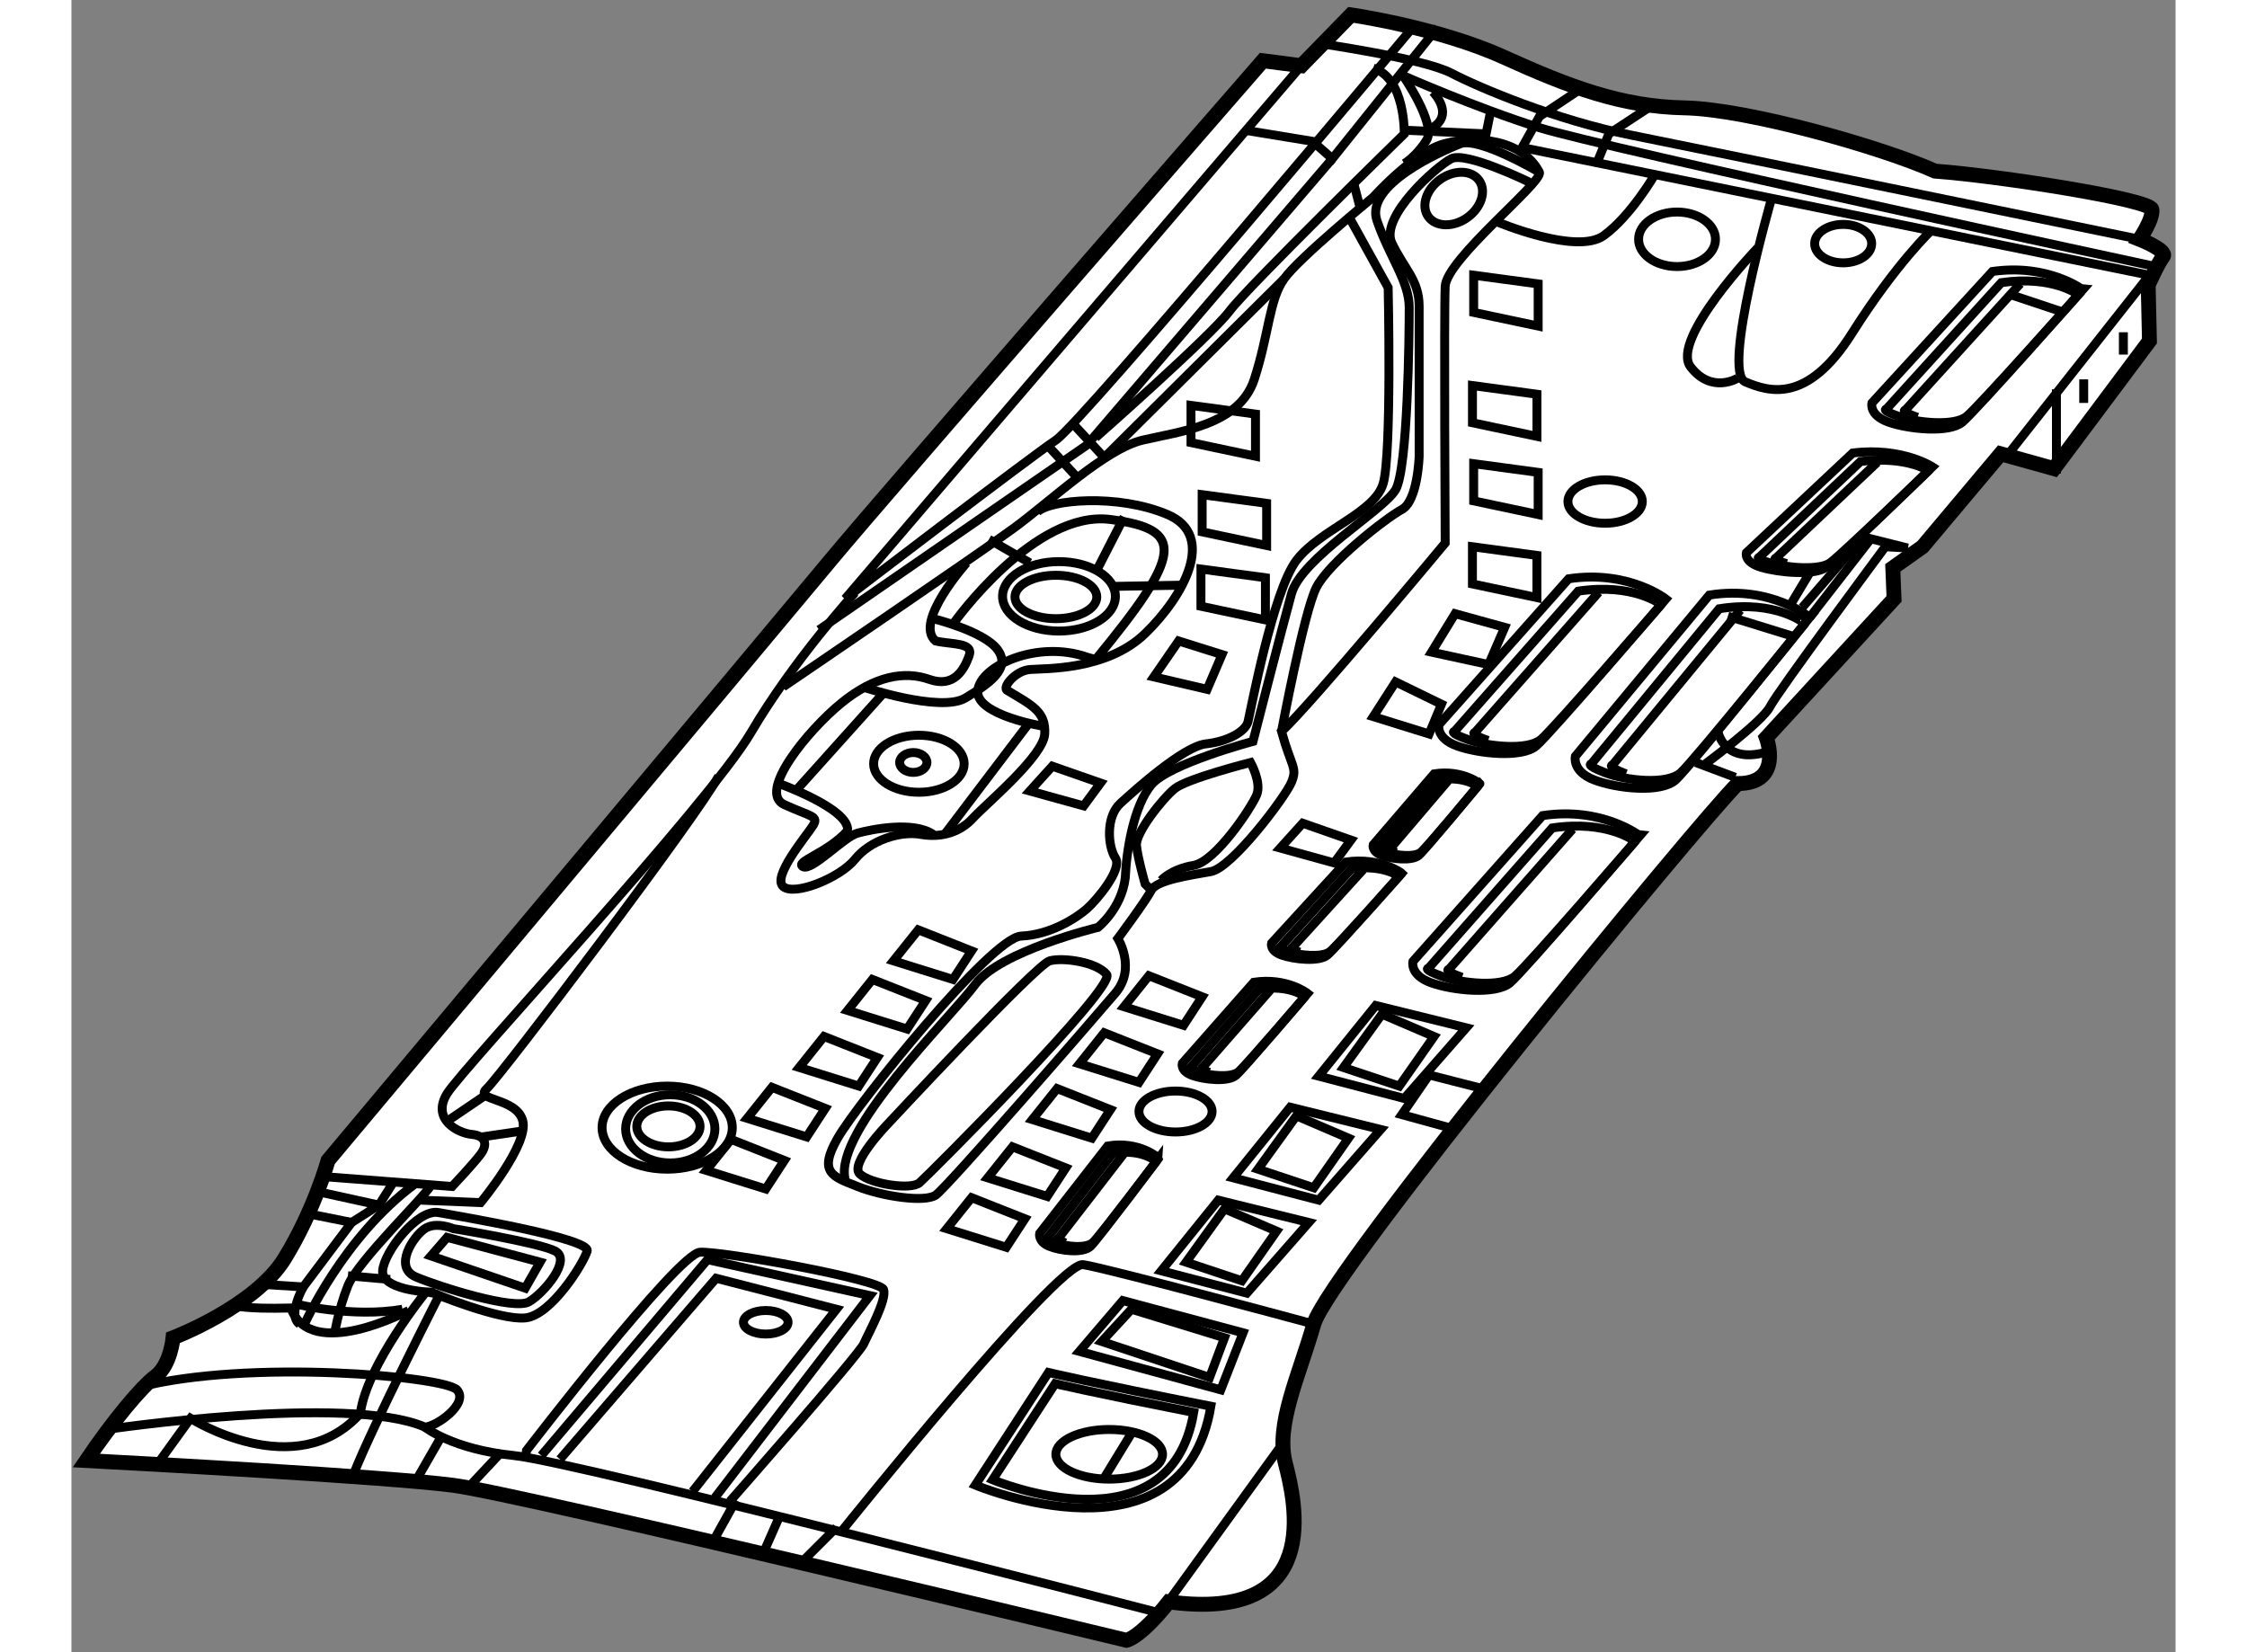
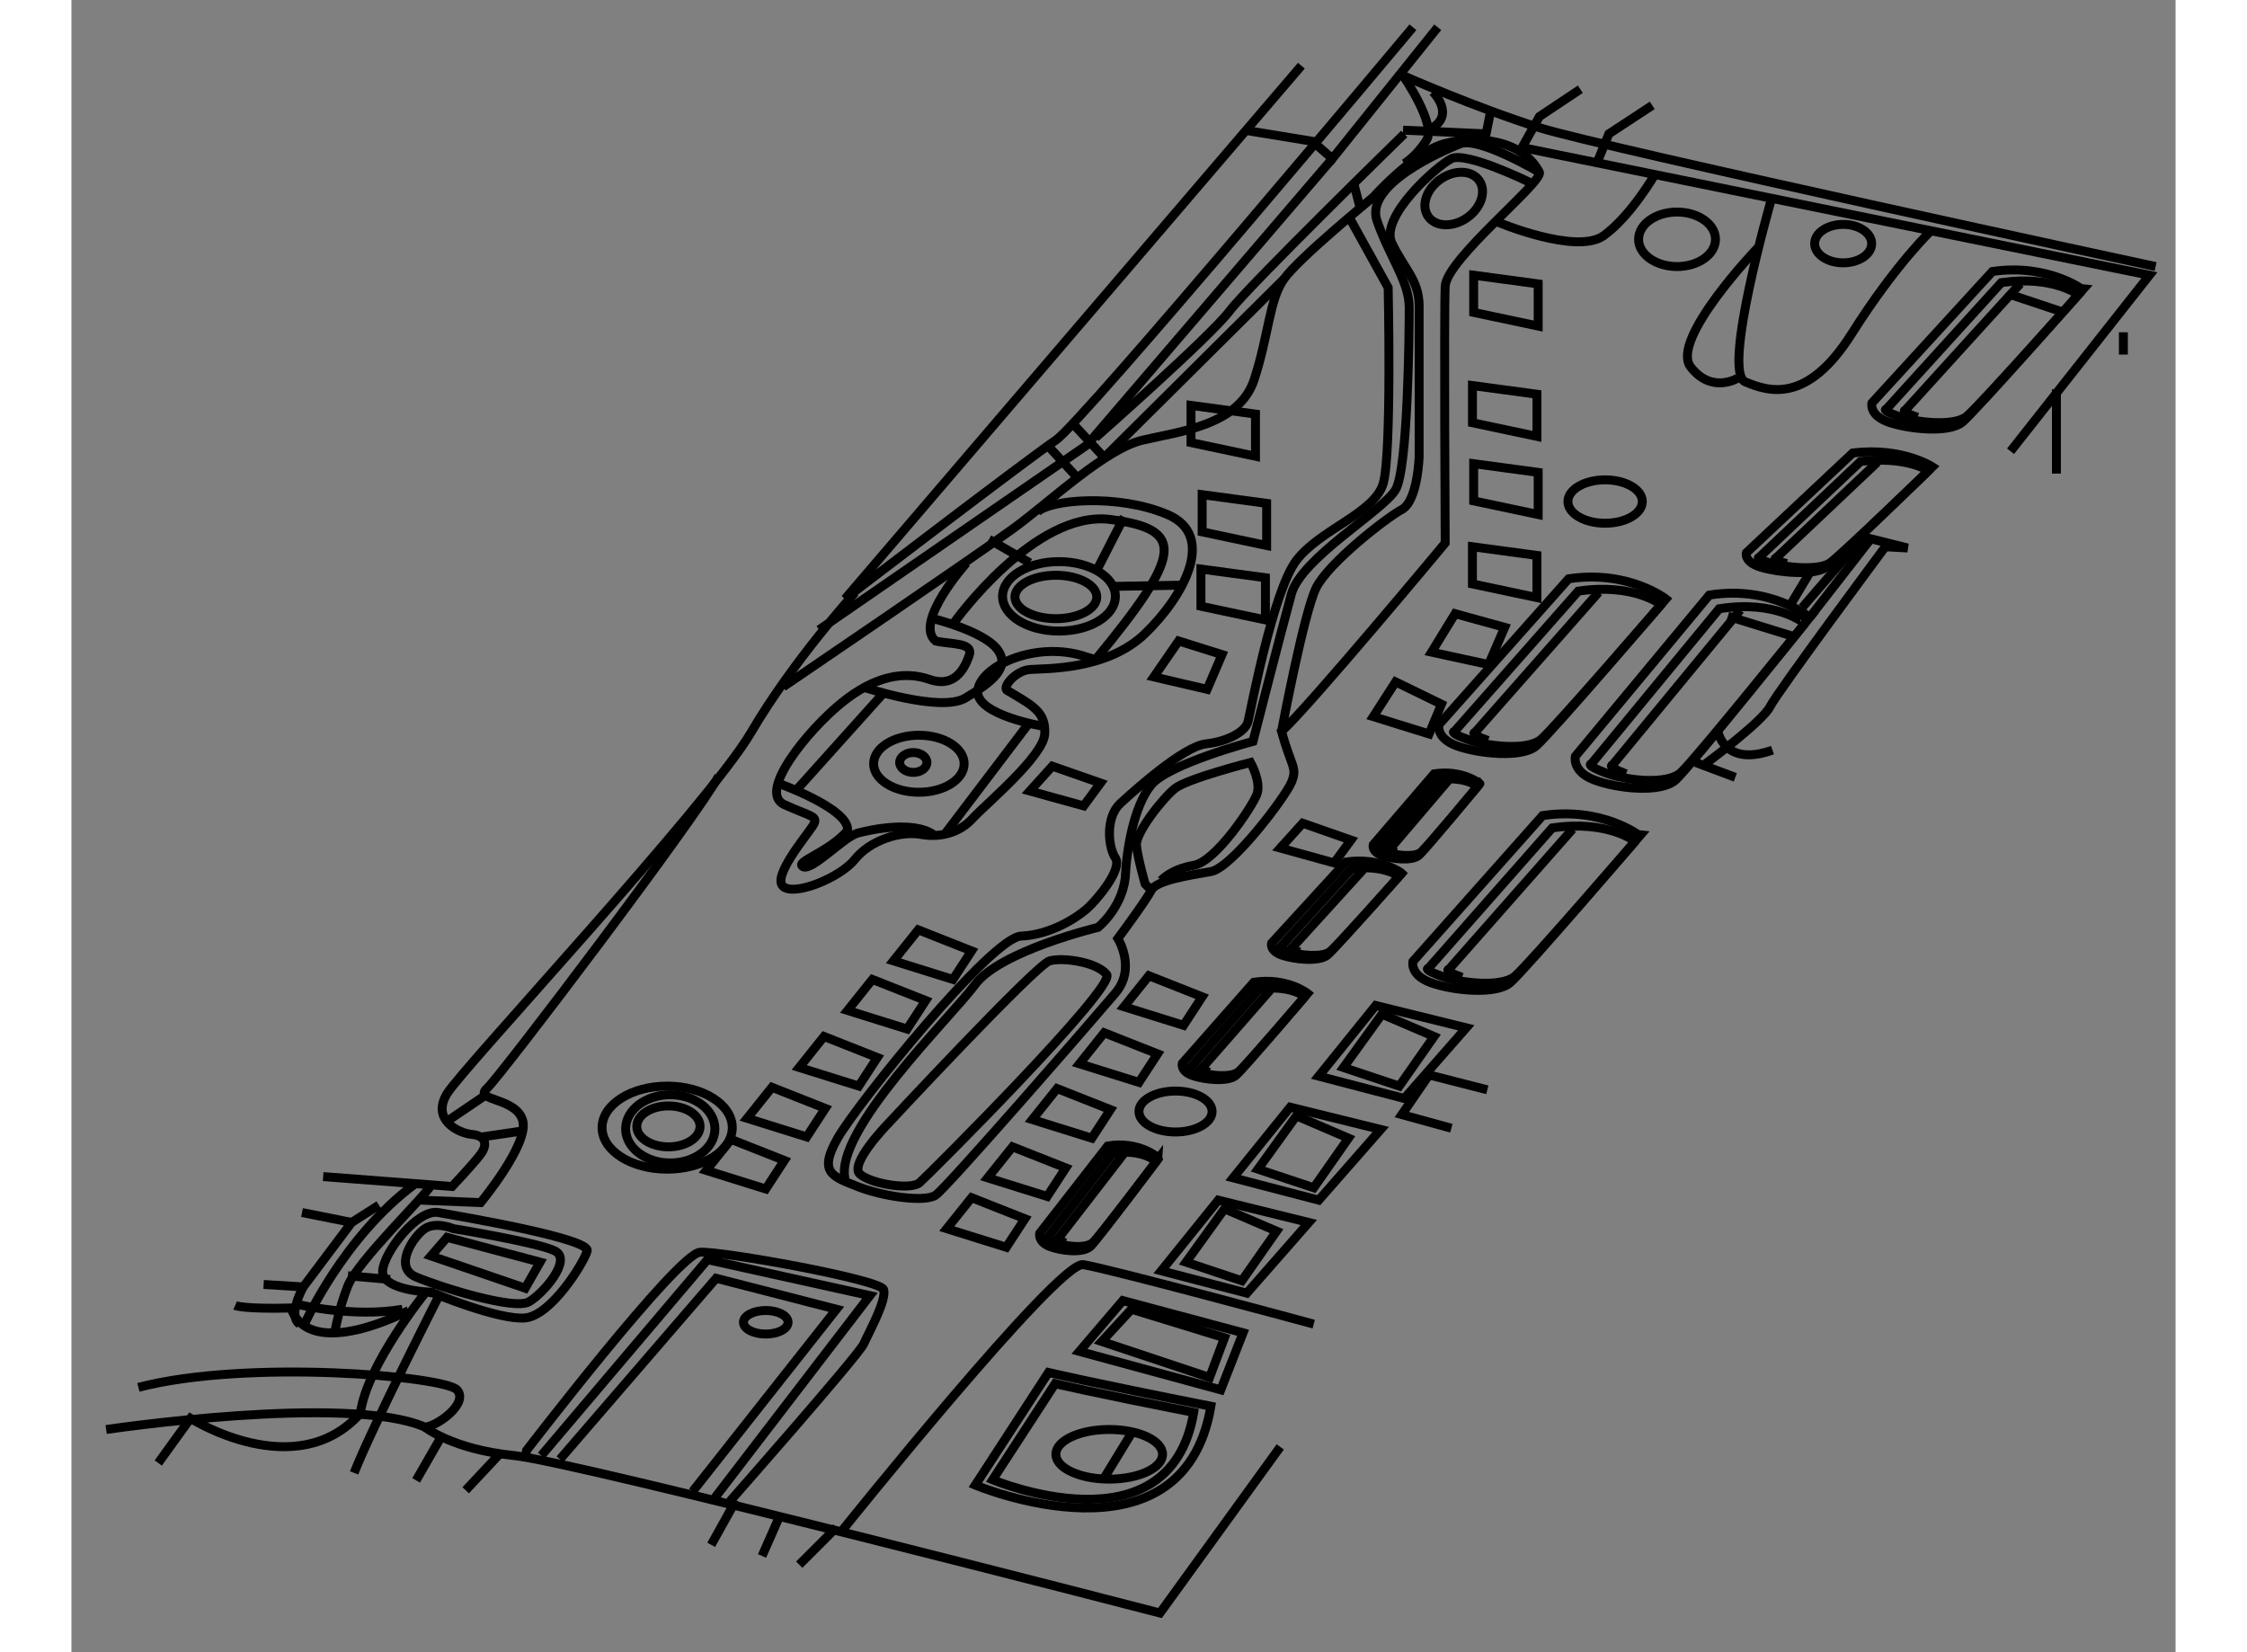
<svg xmlns="http://www.w3.org/2000/svg" version="1.1" x="0px" y="0px" width="244.8px" height="180px" viewBox="6.444 51.833 70.713 55.525" enable-background="new 0 0 244.8 180" xml:space="preserve">
  <rect x="6.444" y="51.833" width="70.713" height="55.525" fill="#808080" stroke="none" />
  <g>
-     <path fill="#FFFFFF" stroke="#000000" stroke-width="0.5" d="M47.778,54.041l1.667-1.708c0,0,2.917,0.416,5.125,1.416    s3.958,1.668,6.083,1.709s6.667,1.334,8.417,2.125c2.208,0.166,7.25,0.957,7.292,1.291s-0.417,1-0.417,1s0.959,0.376,0.792,0.584    s-0.5,0.958-0.5,0.958l0.042,1.875l-3.208,4.292l-1.792-0.5l-2.625,3.124l-1,0.709l0.042,1.041l-4.292,4.667    c0,0,0.584,1.542-0.958,1.542c-1.208,1.167-13.75,16.416-14.25,18.166s-1.292,3.375-0.958,4.667s1.333,5.375-3.917,4.667    c-0.958,1.208-1.417,1.292-1.417,1.292s-20.375-4.917-22.625-5.209S8.527,101,6.944,100.916c0.875-1.292,1.833-2.459,2.333-2.834    s0.583-1.291,0.583-1.291s2.75-1.042,3.75-2.667s1.458-3.292,1.458-3.292s15.083-18,16.917-20.208s14.5-16.75,14.5-16.75    L47.778,54.041z" />
    <polyline fill="none" stroke="#000000" stroke-width="0.3" points="71.611,66.999 76.278,61.082 55.195,56.791 55.778,55.749     57.153,54.832   " />
    <line fill="none" stroke="#000000" stroke-width="0.3" x1="73.153" y1="64.916" x2="73.153" y2="67.749" />
    <polyline fill="none" stroke="#000000" stroke-width="0.3" points="59.57,55.374 58.111,56.332 57.736,57.249   " />
-     <path fill="none" stroke="#000000" stroke-width="0.3" d="M48.361,53.291c0,0,3.5,0.5,4.458,1s3.542,1.583,6.042,2.083    s17.083,3.5,17.083,3.5" />
    <path fill="none" stroke="#000000" stroke-width="0.3" d="M47.778,54.041L32.444,71.957c0,0,6.208-4.75,7.083-5.333    s12-13.875,12-13.875" />
    <polyline fill="none" stroke="#000000" stroke-width="0.3" points="45.861,56.207 48.153,56.582 48.819,57.166 52.361,52.749       " />
    <polyline fill="none" stroke="#000000" stroke-width="0.3" points="48.819,57.166 40.569,66.791 31.569,72.999   " />
    <path fill="none" stroke="#000000" stroke-width="0.3" d="M32.778,71.749c0,0-2.083,2.291-3.5,4.708s-9.666,11.25-10.208,12.125    s0.375,1.333,0.833,1.375s0.542,0.334,0.292,0.667s-0.958,1.083-0.958,1.083l-4.333-0.333" />
    <path fill="none" stroke="#000000" stroke-width="0.3" d="M7.611,99.874c0,0,8.125-1.208,10.708-0.083    c0.375,0,1.5-0.792,1.083-1.25S12.361,97.5,8.694,98.458" />
    <path fill="none" stroke="#000000" stroke-width="0.3" d="M18.861,95.249c0,0-2.334,4.584-2.917,6.084" />
    <path fill="none" stroke="#000000" stroke-width="0.3" d="M18.319,99.791c0,0,0.917,0.749,3,0.958s21.708,5.292,21.708,5.292    l4.042-5.583" />
    <line fill="none" stroke="#000000" stroke-width="0.3" x1="18.819" y1="100.208" x2="18.028" y2="101.583" />
    <line fill="none" stroke="#000000" stroke-width="0.3" x1="19.694" y1="101.916" x2="20.903" y2="100.624" />
    <line fill="none" stroke="#000000" stroke-width="0.3" x1="27.944" y1="103.749" x2="28.778" y2="102.249" />
    <line fill="none" stroke="#000000" stroke-width="0.3" x1="29.653" y1="104.124" x2="30.278" y2="102.708" />
    <line fill="none" stroke="#000000" stroke-width="0.3" x1="30.903" y1="104.416" x2="32.153" y2="103.166" />
    <path fill="none" stroke="#000000" stroke-width="0.3" d="M32.361,103.249c0,0,7.25-9.041,8.083-8.916s7.75,1.999,7.75,1.999" />
    <path fill="none" stroke="#000000" stroke-width="0.3" d="M17.778,95.874c0,0-3.292,1.751-3.958-0.083    c-1.583,0.041-1.875-0.084-1.875-0.084" />
    <polyline fill="none" stroke="#000000" stroke-width="0.3" points="12.903,94.999 14.236,95.082 15.861,92.916 14.194,92.582       " />
-     <polyline fill="none" stroke="#000000" stroke-width="0.3" points="14.694,91.874 16.778,92.332 17.278,91.541   " />
    <line fill="none" stroke="#000000" stroke-width="0.3" x1="16.778" y1="92.332" x2="15.861" y2="92.916" />
    <path fill="none" stroke="#000000" stroke-width="0.3" d="M15.278,96.707c0,0,0.125-0.832,0.458-1.666s2.625-3.041,2.792-3.375" />
    <path fill="none" stroke="#000000" stroke-width="0.3" d="M14.236,95.082c0,0-0.542,0.958-0.125,1.25" />
    <line fill="none" stroke="#000000" stroke-width="0.3" x1="15.736" y1="94.707" x2="17.153" y2="94.832" />
    <path fill="none" stroke="#000000" stroke-width="0.3" d="M14.028,95.666c0,0,1.875,0.457,3.542,0.166" />
    <path fill="none" stroke="#000000" stroke-width="0.3" d="M18.361,95.249l0.25,0.042c0,0,2.208,0.916,3.083,0.833    s1.958-1.833,2.083-2.25s-4.292-1.167-5-1.292s-1.833,1.334-1.875,1.959S18.361,95.249,18.361,95.249s-2,2.459-2.208,4.084    c-2.167,2.417-5.708,0.166-5.708,0.166l-1.083,1.5" />
    <path fill="none" stroke="#000000" stroke-width="0.3" d="M19.278,93.124c0,0-0.583-0.25-0.958,0s-1.083,1.292-0.292,1.625    s3.292,1.124,3.792,0.833s1.458-1.416,0.875-1.708S19.278,93.124,19.278,93.124z" />
    <polygon fill="none" stroke="#000000" stroke-width="0.3" points="19.069,93.416 18.528,94.041 21.694,95.124 22.194,94.249   " />
    <path fill="none" stroke="#000000" stroke-width="0.3" d="M18.195,92.166l2,0.083c0,0,1.625-1.959,1.417-2.75    s-1.667-0.666-1.208-1.083s7.084-9.167,7.792-10.5" />
    <polygon fill="none" stroke="#000000" stroke-width="0.3" points="28.611,90.124 27.778,91.166 29.778,91.791 30.403,90.832   " />
    <polygon fill="none" stroke="#000000" stroke-width="0.3" points="29.986,88.374 29.153,89.416 31.153,90.041 31.778,89.082   " />
    <polygon fill="none" stroke="#000000" stroke-width="0.3" points="38.07,90.374 37.236,91.416 39.236,92.041 39.861,91.082   " />
    <polygon fill="none" stroke="#000000" stroke-width="0.3" points="39.569,88.416 38.736,89.458 40.736,90.083 41.361,89.124   " />
    <polygon fill="none" stroke="#000000" stroke-width="0.3" points="41.153,86.541 40.32,87.583 42.32,88.208 42.945,87.249   " />
    <polygon fill="none" stroke="#000000" stroke-width="0.3" points="42.653,84.624 41.819,85.666 43.819,86.291 44.444,85.332   " />
    <polygon fill="none" stroke="#000000" stroke-width="0.3" points="34.903,83.082 34.069,84.124 36.069,84.749 36.694,83.79   " />
    <polygon fill="none" stroke="#000000" stroke-width="0.3" points="33.361,84.749 32.528,85.791 34.528,86.416 35.153,85.457   " />
    <polygon fill="none" stroke="#000000" stroke-width="0.3" points="31.736,86.665 30.903,87.707 32.903,88.332 33.528,87.373   " />
    <polygon fill="none" stroke="#000000" stroke-width="0.3" points="36.695,92.083 35.861,93.125 37.861,93.75 38.486,92.791   " />
    <polygon fill="none" stroke="#000000" stroke-width="0.3" points="39.407,77.582 38.653,78.416 40.462,78.916 41.028,78.148   " />
    <polygon fill="none" stroke="#000000" stroke-width="0.3" points="47.823,79.499 47.069,80.333 48.879,80.833 49.444,80.065   " />
    <polygon fill="none" stroke="#000000" stroke-width="0.3" points="43.653,73.374 42.82,74.582 44.611,74.999 45.111,73.832   " />
    <polygon fill="none" stroke="#000000" stroke-width="0.3" points="50.945,74.749 50.195,75.916 52.07,76.499 52.486,75.499   " />
    <polygon fill="none" stroke="#000000" stroke-width="0.3" points="52.945,72.457 52.153,73.749 54.07,74.166 54.611,72.916   " />
    <polygon fill="none" stroke="#000000" stroke-width="0.3" points="55.736,61.374 55.736,62.791 53.569,62.332 53.569,61.082   " />
    <polygon fill="none" stroke="#000000" stroke-width="0.3" points="55.695,65.082 55.695,66.499 53.528,66.04 53.528,64.79   " />
    <polygon fill="none" stroke="#000000" stroke-width="0.3" points="55.736,67.708 55.736,69.125 53.569,68.666 53.569,67.416   " />
    <polygon fill="none" stroke="#000000" stroke-width="0.3" points="55.694,70.499 55.694,71.916 53.527,71.457 53.527,70.207   " />
    <polygon fill="none" stroke="#000000" stroke-width="0.3" points="46.57,71.249 46.57,72.666 44.403,72.207 44.403,70.957   " />
    <polygon fill="none" stroke="#000000" stroke-width="0.3" points="46.611,68.749 46.611,70.166 44.444,69.707 44.444,68.457   " />
    <polygon fill="none" stroke="#000000" stroke-width="0.3" points="46.236,65.749 46.236,67.166 44.069,66.707 44.069,65.457   " />
    <path fill="none" stroke="#000000" stroke-width="0.3" d="M49.403,59.166l1.292,2.333c0,0,0.125,5.583-0.167,6.583    s-2.125,1.542-2.917,2.584s-1.542,5.083-1.625,5.416s-0.667,0.667-1.417,0.75s-2.375,1.542-2.875,2s-0.417,1.459-0.167,1.834    s-0.625,1.416-0.958,1.708s-1.208,0.875-2.208,0.917s-5.5,5.625-6.167,6.791s-0.167,1.292,0.667,1.625s2.25,0.542,2.625,0.292    s5.333-5.958,6.042-6.792s0.083-1.833,0.083-1.833s0.958-1.292,1.125-1.625s1.292-0.5,2-0.625s2.5-2.5,2.708-3s0-0.5-0.333-1.708    c0.958-0.875,5.5-6.333,5.5-6.333s-0.042-7.709,0-8.625s3.292-3.5,3.167-3.834c-0.583-1.125-2.167-1.25-3.208-0.958    s-2.375,1.791-2.375,1.791s-2.5,2.042-3,2.75s-0.5,1.834-1,3.375s-2.5,1.75-3.75,2.042s-3.083,2.042-4.333,2.958    s-7.75,5.334-7.75,5.334" />
    <path fill="none" stroke="#000000" stroke-width="0.3" d="M55.444,57.957c0,0-2.125-1.041-2.625-0.791s-2.417,1.958-2,2.833    s0.917,1.25,0.917,2.125s0,5.042,0,5.042s-0.042,1.499-0.583,1.791s-2.458,1.791-2.875,2.625s-1.167,4.834-1.167,4.834" />
    <path fill="none" stroke="#000000" stroke-width="0.3" d="M42.736,81.749l-0.208-0.208c0,0-0.25-0.875-0.292-1.292    s0.875-1.583,1.292-1.917s2.542-0.875,2.542-0.875s0.375,0.668,0.208,1.084s-1.375,2.25-2.125,2.375s-1.083,0.5-1.083,0.5" />
    <path fill="none" stroke="#000000" stroke-width="0.3" d="M55.778,57.624c0,0-2.042-1.208-2.667-0.958s-3.208,1.374-2.792,2.583    s1.083,2.042,1.083,2.917s-0.041,5.417-0.458,6.125s-3.167,2.292-3.5,3.5s-1.292,4.958-1.292,4.958s-2.833,0.751-3.417,1.459    s-0.833,2.167-0.875,3.125c-0.125,1.041-0.917,1.666-0.917,1.666s-3.292,0.792-4.125,1.917s-4.75,4.916-4.375,6.541" />
    <path fill="none" stroke="#000000" stroke-width="0.3" d="M33.861,89.624c0,0-1.292,1.334-0.917,1.667s1.708,0.541,2,0.291    s6.625-6.584,6.292-7s-1.459-0.583-1.917-0.458S33.861,89.624,33.861,89.624z" />
    <path fill="none" stroke="#000000" stroke-width="0.3" d="M36.528,70.749c0,0-1.792,2-1.042,2.625    c0.542,0.125,1.292,0.041,1.125,0.5s-0.5,1.084-1.333,0.792s-1.833-0.124-2.958,0.792s-2.834,2.999-1.917,3.416    s1.167,0.376,0.958,0.709s-1.375,1.707-1,2.041s1.917-0.291,2.417-0.916s1.5-0.959,2.208-0.834s1.333-0.082,1.75-0.541    s2.375-2.084,2.417-2.834s-0.417-0.958-1.25-1.458c-0.208-0.083,0.25-0.666,0.75-0.708s2.583,0.041,3.875-1.209    s2.417-3.292,0.75-4s-3.958-0.5-4.375-0.083" />
    <ellipse fill="none" stroke="#000000" stroke-width="0.3" cx="57.986" cy="68.688" rx="1.25" ry="0.729" />
    <ellipse fill="none" stroke="#000000" stroke-width="0.3" cx="60.403" cy="59.875" rx="1.292" ry="0.916" />
    <ellipse fill="none" stroke="#000000" stroke-width="0.3" cx="43.549" cy="89.187" rx="1.229" ry="0.688" />
    <ellipse fill="none" stroke="#000000" stroke-width="0.3" cx="41.32" cy="100.707" rx="1.792" ry="0.834" />
    <ellipse fill="none" stroke="#000000" stroke-width="0.3" cx="29.778" cy="96.27" rx="0.75" ry="0.396" />
    <ellipse fill="none" stroke="#000000" stroke-width="0.3" cx="26.507" cy="89.687" rx="1.063" ry="0.688" />
    <ellipse fill="none" stroke="#000000" stroke-width="0.3" cx="26.569" cy="89.77" rx="1.5" ry="1.146" />
    <ellipse fill="none" stroke="#000000" stroke-width="0.3" cx="26.465" cy="89.729" rx="2.188" ry="1.396" />
    <ellipse fill="none" stroke="#000000" stroke-width="0.3" cx="34.924" cy="77.5" rx="1.521" ry="0.958" />
    <ellipse fill="none" stroke="#000000" stroke-width="0.3" cx="34.736" cy="77.457" rx="0.458" ry="0.334" />
    <ellipse fill="none" stroke="#000000" stroke-width="0.3" cx="39.632" cy="71.874" rx="1.896" ry="1.167" />
    <ellipse fill="none" stroke="#000000" stroke-width="0.3" cx="39.528" cy="71.895" rx="1.375" ry="0.729" />
    <ellipse fill="none" stroke="#000000" stroke-width="0.3" cx="65.986" cy="60.02" rx="0.958" ry="0.646" />
    <ellipse transform="matrix(-0.816 0.579 -0.579 -0.816 129.969 75.581)" fill="none" stroke="#000000" stroke-width="0.3" cx="52.945" cy="58.494" rx="1.048" ry="0.786" />
-     <path fill="none" stroke="#000000" stroke-width="0.3" d="M40.861,66.541c0,0,3.875-3.417,4.5-4.25s5.875-5.958,5.875-5.958    s0.041-1.876-1.042-2.209" />
+     <path fill="none" stroke="#000000" stroke-width="0.3" d="M40.861,66.541c0,0,3.875-3.417,4.5-4.25s5.875-5.958,5.875-5.958    " />
    <line fill="none" stroke="#000000" stroke-width="0.3" x1="39.278" y1="66.833" x2="40.278" y2="67.916" />
    <path fill="none" stroke="#000000" stroke-width="0.3" d="M40.111,66.083l1.042,1.125c0,0,5.875-5.835,6.042-6.001" />
    <path fill="none" stroke="#000000" stroke-width="0.3" d="M33.028,74.916c0,0,2.625,0.875,3.458,0.375s1.541-1,1.083-1.625    s-2.167-1.042-2.167-1.042" />
    <path fill="none" stroke="#000000" stroke-width="0.3" d="M39.153,76.249c0,0-2.333-0.375-2.25-1.208s2-1.708,3.667-1.125    l0.292,0.083c2.917-3.542,3.042-4.375,0.5-4.708s-5.25,3.458-5.25,3.458" />
    <line fill="none" stroke="#000000" stroke-width="0.3" x1="43.736" y1="71.499" x2="41.403" y2="71.541" />
    <line fill="none" stroke="#000000" stroke-width="0.3" x1="37.278" y1="69.958" x2="38.653" y2="70.749" />
    <line fill="none" stroke="#000000" stroke-width="0.3" x1="40.944" y1="70.916" x2="41.819" y2="69.208" />
    <line fill="none" stroke="#000000" stroke-width="0.3" x1="33.736" y1="75.124" x2="30.778" y2="78.416" />
    <line fill="none" stroke="#000000" stroke-width="0.3" x1="35.819" y1="79.833" x2="38.569" y2="76.208" />
    <path fill="none" stroke="#000000" stroke-width="0.3" d="M30.111,78.124c0,0,2.5,0.875,2.417,1.625    c-0.667,0.75-1.792,1.043-1.5,1.209s1.375-1,1.833-1.125s1.875-0.418,2.542,0.041" />
    <path fill="none" stroke="#000000" stroke-width="0.3" d="M61.486,71.832l-4.5,5.417c0,0-0.125,0.501,0.625,0.792    s2.25,0.459,2.75,0s4.5-5.459,4.5-5.459S63.57,71.498,61.486,71.832z" />
    <path fill="none" stroke="#000000" stroke-width="0.3" d="M61.82,72.291l-4.292,5.208c0,0-0.241,0.033,0.454,0.3    c0.694,0.268,2.083,0.421,2.546,0c0.463-0.421,4.167-5.008,4.167-5.008S63.749,71.984,61.82,72.291z" />
    <path fill="none" stroke="#000000" stroke-width="0.3" d="M62.528,72.333l-4.292,5.208c0,0-0.241,0.033,0.454,0.3" />
    <path fill="none" stroke="#000000" stroke-width="0.3" d="M55.885,79.242l-4.357,4.9c0,0-0.121,0.453,0.605,0.717    c0.726,0.263,2.179,0.415,2.663,0c0.484-0.415,4.357-4.938,4.357-4.938S57.902,78.939,55.885,79.242z" />
    <path fill="none" stroke="#000000" stroke-width="0.3" d="M56.208,79.657l-4.156,4.712c0,0-0.233,0.029,0.439,0.271    c0.672,0.242,2.018,0.381,2.465,0c0.449-0.38,4.036-4.53,4.036-4.53S58.076,79.38,56.208,79.657z" />
    <path fill="none" stroke="#000000" stroke-width="0.3" d="M56.894,79.695l-4.156,4.712c0,0-0.233,0.029,0.439,0.271" />
    <path fill="none" stroke="#000000" stroke-width="0.3" d="M66.307,67.057l-3.573,3.352c0,0-0.099,0.311,0.497,0.49    s1.786,0.284,2.183,0c0.397-0.283,3.572-3.377,3.572-3.377S67.96,66.85,66.307,67.057z" />
    <path fill="none" stroke="#000000" stroke-width="0.3" d="M66.571,67.341l-3.407,3.223c0,0-0.191,0.02,0.36,0.185    c0.551,0.166,1.654,0.261,2.021,0c0.368-0.26,3.309-3.098,3.309-3.098S68.103,67.151,66.571,67.341z" />
    <path fill="none" stroke="#000000" stroke-width="0.3" d="M67.134,67.367l-3.408,3.223c0,0-0.191,0.02,0.36,0.185" />
    <path fill="none" stroke="#000000" stroke-width="0.3" d="M71.001,60.957l-4.048,4.419c0,0-0.112,0.408,0.563,0.646    c0.674,0.236,2.024,0.374,2.474,0c0.45-0.374,4.048-4.453,4.048-4.453S72.875,60.685,71.001,60.957z" />
    <path fill="none" stroke="#000000" stroke-width="0.3" d="M71.301,61.331L67.44,65.58c0,0-0.216,0.026,0.408,0.244    c0.625,0.219,1.875,0.344,2.291,0c0.417-0.343,3.749-4.085,3.749-4.085S73.036,61.081,71.301,61.331z" />
    <path fill="none" stroke="#000000" stroke-width="0.3" d="M71.938,61.366l-3.861,4.248c0,0-0.216,0.026,0.408,0.244" />
    <path fill="none" stroke="#000000" stroke-width="0.3" d="M56.76,71.284l-4.357,4.9c0,0-0.121,0.453,0.605,0.717    c0.726,0.263,2.179,0.415,2.663,0c0.484-0.415,4.357-4.938,4.357-4.938S58.777,70.981,56.76,71.284z" />
    <path fill="none" stroke="#000000" stroke-width="0.3" d="M57.083,71.699l-4.156,4.712c0,0-0.233,0.029,0.439,0.271    c0.672,0.242,2.018,0.381,2.465,0c0.449-0.38,4.036-4.53,4.036-4.53S58.951,71.422,57.083,71.699z" />
    <path fill="none" stroke="#000000" stroke-width="0.3" d="M57.769,71.737l-4.156,4.712c0,0-0.233,0.029,0.439,0.271" />
    <path fill="none" stroke="#000000" stroke-width="0.3" d="M52.24,77.839l-2.05,2.387c0,0-0.057,0.222,0.285,0.35    c0.342,0.128,1.025,0.202,1.253,0c0.228-0.202,2.05-2.406,2.05-2.406S53.189,77.691,52.24,77.839z" />
    <path fill="none" stroke="#000000" stroke-width="0.3" d="M52.392,78.041l-1.956,2.295c0,0-0.109,0.015,0.207,0.132    c0.316,0.118,0.949,0.186,1.16,0c0.211-0.185,1.898-2.207,1.898-2.207S53.271,77.905,52.392,78.041z" />
    <path fill="none" stroke="#000000" stroke-width="0.3" d="M52.714,78.06l-1.955,2.296c0,0-0.11,0.014,0.207,0.131" />
    <path fill="none" stroke="#000000" stroke-width="0.3" d="M49.276,80.802l-2.501,2.731c0,0-0.069,0.254,0.347,0.399    c0.417,0.146,1.251,0.231,1.529,0c0.277-0.23,2.501-2.753,2.501-2.753S50.434,80.633,49.276,80.802z" />
    <path fill="none" stroke="#000000" stroke-width="0.3" d="M49.462,81.033l-2.387,2.626c0,0-0.133,0.017,0.252,0.151    s1.158,0.212,1.416,0s2.317-2.525,2.317-2.525S50.534,80.878,49.462,81.033z" />
    <path fill="none" stroke="#000000" stroke-width="0.3" d="M49.855,81.055l-2.386,2.627c0,0-0.134,0.016,0.252,0.149" />
    <path fill="none" stroke="#000000" stroke-width="0.3" d="M46.181,84.843l-2.407,2.73c0,0-0.066,0.254,0.334,0.4    c0.401,0.146,1.203,0.23,1.471,0c0.267-0.231,2.407-2.753,2.407-2.753S47.295,84.674,46.181,84.843z" />
    <path fill="none" stroke="#000000" stroke-width="0.3" d="M46.359,85.074l-2.296,2.625c0,0-0.128,0.017,0.243,0.151    c0.371,0.135,1.114,0.212,1.361,0c0.248-0.212,2.229-2.525,2.229-2.525S47.391,84.919,46.359,85.074z" />
    <path fill="none" stroke="#000000" stroke-width="0.3" d="M46.738,85.096l-2.295,2.626c0,0-0.129,0.016,0.243,0.149" />
    <path fill="none" stroke="#000000" stroke-width="0.3" d="M41.27,90.346l-2.288,2.938c0,0-0.063,0.272,0.317,0.43    c0.382,0.158,1.144,0.249,1.398,0c0.254-0.248,2.288-2.961,2.288-2.961S42.329,90.164,41.27,90.346z" />
    <path fill="none" stroke="#000000" stroke-width="0.3" d="M41.439,90.594l-2.183,2.825c0,0-0.122,0.018,0.231,0.162    c0.353,0.146,1.059,0.229,1.294,0c0.235-0.228,2.119-2.717,2.119-2.717S42.42,90.427,41.439,90.594z" />
    <path fill="none" stroke="#000000" stroke-width="0.3" d="M41.799,90.617l-2.182,2.825c0,0-0.123,0.018,0.23,0.161" />
    <polygon fill="none" stroke="#000000" stroke-width="0.3" points="50.278,85.624 48.361,87.999 51.236,88.749 53.319,86.374   " />
    <polygon fill="none" stroke="#000000" stroke-width="0.3" points="50.486,85.916 49.194,87.708 51.069,88.333 52.236,86.666   " />
    <polygon fill="none" stroke="#000000" stroke-width="0.3" points="47.403,89.041 45.486,91.416 48.361,92.166 50.444,89.791   " />
    <polygon fill="none" stroke="#000000" stroke-width="0.3" points="47.611,89.333 46.319,91.125 48.194,91.75 49.361,90.083   " />
    <polygon fill="none" stroke="#000000" stroke-width="0.3" points="44.986,92.166 43.07,94.541 45.945,95.291 48.028,92.916   " />
    <polygon fill="none" stroke="#000000" stroke-width="0.3" points="45.195,92.458 43.903,94.25 45.778,94.875 46.945,93.208   " />
    <polyline fill="none" stroke="#000000" stroke-width="0.3" points="52.819,89.749 51.153,89.291 52.069,87.958 54.028,88.458       " />
    <path fill="none" stroke="#000000" stroke-width="0.3" d="M39.28,97.957l-2.46,3.784c0,0,6.977,2.931,7.917-2.649    C40.666,98.288,39.28,97.957,39.28,97.957z" />
    <path fill="none" stroke="#000000" stroke-width="0.3" d="M39.503,98.333l-2.1,3.229c0,0,5.955,2.502,6.757-2.261    C40.686,98.615,39.503,98.333,39.503,98.333z" />
    <polygon fill="none" stroke="#000000" stroke-width="0.3" points="41.778,95.541 41.681,95.655 40.319,97.249 45.069,98.541     45.819,96.624   " />
    <polygon fill="none" stroke="#000000" stroke-width="0.3" points="41.069,96.916 44.694,98.124 45.194,96.791 42.069,95.832   " />
    <path fill="none" stroke="#000000" stroke-width="0.3" d="M28.569,102.291c0,0,4.333-4.917,4.5-5.292s0.792-1.5,0.667-1.833    s-5.417-1.292-6.167-1.25s-5.833,6.666-5.833,6.666l-0.042,0.334" />
    <polyline fill="none" stroke="#000000" stroke-width="0.3" points="22.236,100.749 27.819,94.166 33.278,95.374 28.069,102.166       " />
    <polyline fill="none" stroke="#000000" stroke-width="0.3" points="22.861,100.874 28.111,94.791 32.153,95.832 27.319,101.957       " />
    <line fill="none" stroke="#000000" stroke-width="0.3" x1="41.153" y1="101.499" x2="42.069" y2="99.999" />
    <line fill="none" stroke="#000000" stroke-width="0.3" x1="20.236" y1="90.041" x2="21.653" y2="89.832" />
    <line fill="none" stroke="#000000" stroke-width="0.3" x1="19.028" y1="89.541" x2="20.319" y2="88.666" />
    <path fill="none" stroke="#000000" stroke-width="0.3" d="M14.278,96.332c0,0,1.292-2.916,3.708-4.708" />
    <line fill="none" stroke="#000000" stroke-width="0.3" x1="62.361" y1="77.957" x2="61.028" y2="77.457" />
    <line fill="none" stroke="#000000" stroke-width="0.3" x1="62.111" y1="72.541" x2="64.403" y2="73.249" />
    <path fill="none" stroke="#000000" stroke-width="0.3" d="M61.361,77.499c0,0,1.917-1.417,2.167-1.917s3.875-5.375,3.875-5.375    l0.75,0.042l-1.667-0.417" />
    <line fill="none" stroke="#000000" stroke-width="0.3" x1="64.861" y1="71.082" x2="64.236" y2="72.124" />
    <line fill="none" stroke="#000000" stroke-width="0.3" x1="64.611" y1="72.249" x2="66.736" y2="69.791" />
    <line fill="none" stroke="#000000" stroke-width="0.3" x1="64.861" y1="72.582" x2="66.903" y2="69.957" />
    <path fill="none" stroke="#000000" stroke-width="0.3" d="M61.778,76.416c0,0,0.208,1.209,1.833,0.625" />
-     <line fill="none" stroke="#000000" stroke-width="0.3" x1="74.07" y1="64.582" x2="74.07" y2="65.374" />
    <line fill="none" stroke="#000000" stroke-width="0.3" x1="75.403" y1="62.999" x2="75.403" y2="63.749" />
    <path fill="none" stroke="#000000" stroke-width="0.3" d="M76.486,60.791c0,0-18.583-4-20.708-4.667s-4.583-1.75-4.583-1.75    S52.32,56,51.986,56.541s-0.75,0.791-0.75,0.791" />
    <polyline fill="none" stroke="#000000" stroke-width="0.3" points="51.195,56.207 53.986,56.332 54.153,55.499   " />
    <path fill="none" stroke="#000000" stroke-width="0.3" d="M52.195,54.916c0,0,0.792,0.792-0.083,1.25" />
    <line fill="none" stroke="#000000" stroke-width="0.3" x1="49.528" y1="57.957" x2="49.778" y2="58.916" />
    <path fill="none" stroke="#000000" stroke-width="0.3" d="M54.361,59.291c0,0,2.667,1.125,3.583,0.458s1.708-2.042,1.708-2.042" />
    <path fill="none" stroke="#000000" stroke-width="0.3" d="M63.57,58.541c0,0-1.667,5.792-0.875,6.125s2.083,0.75,3.583-1.625    s2.708-3.5,2.708-3.5" />
    <path fill="none" stroke="#000000" stroke-width="0.3" d="M63.111,60.166c0,0-2.958,3.084-2.25,4s1.583,0.375,1.583,0.375" />
    <line fill="none" stroke="#000000" stroke-width="0.3" x1="71.653" y1="61.749" x2="73.403" y2="62.332" />
  </g>
</svg>